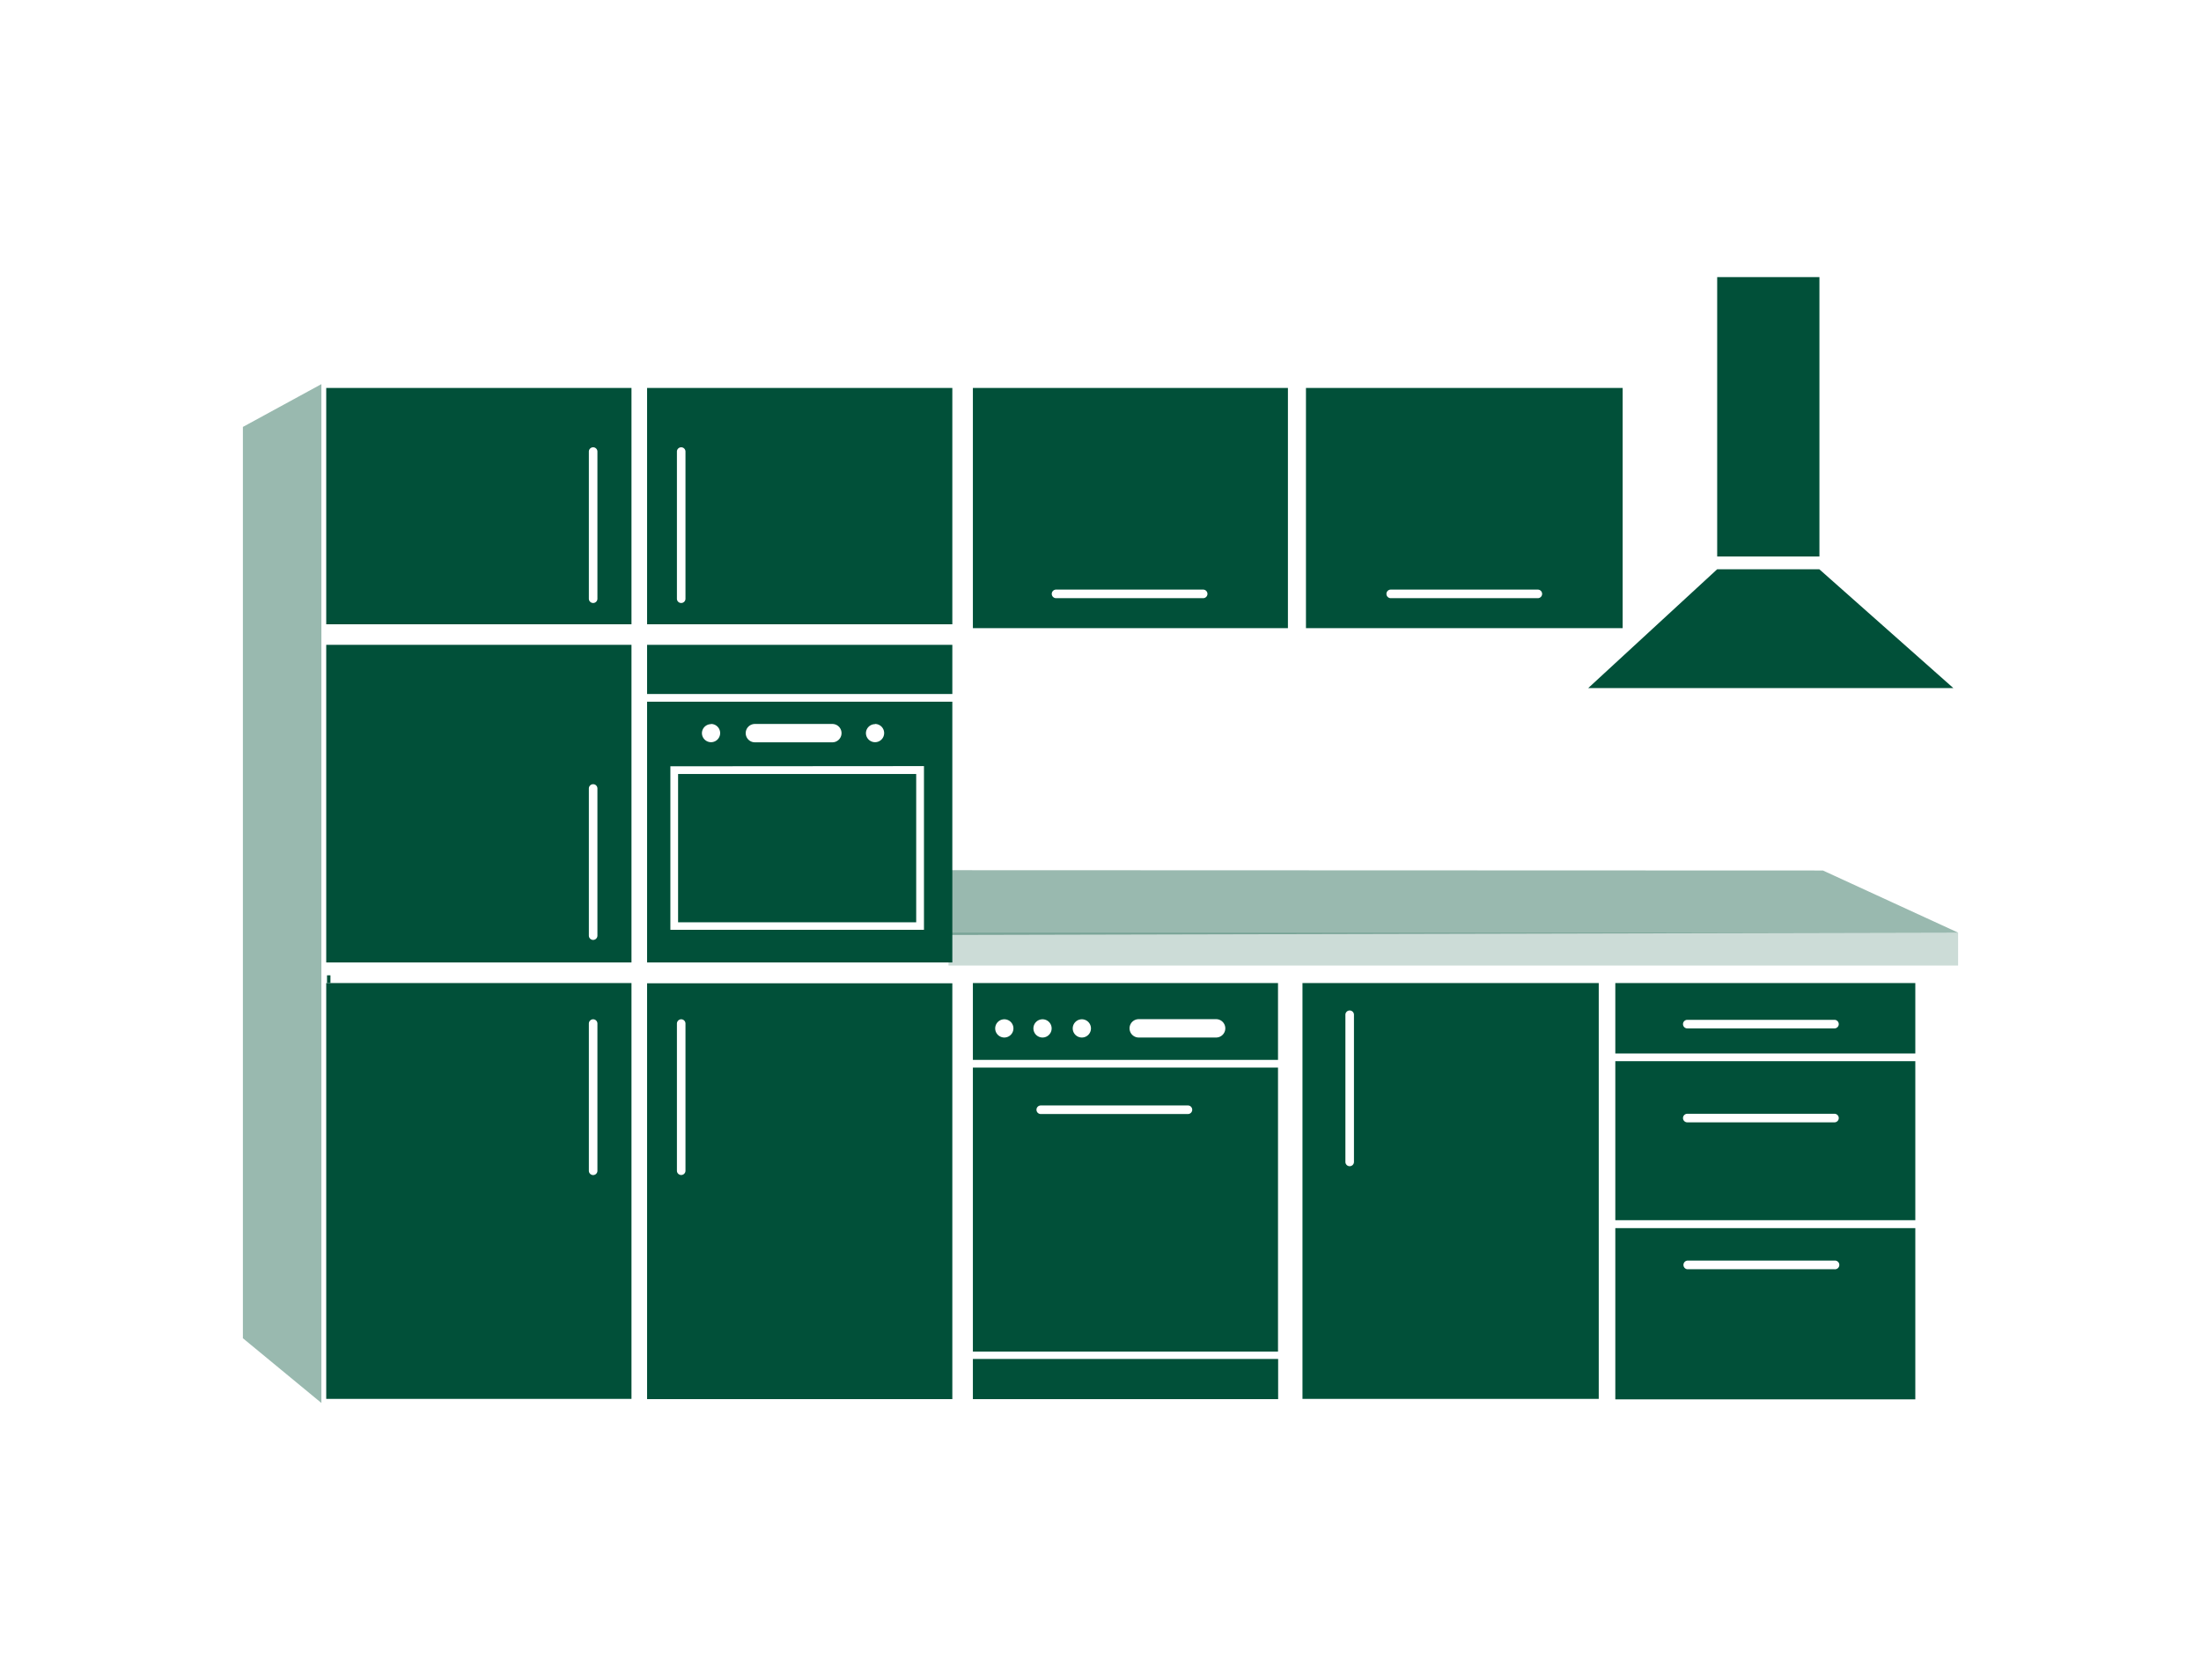
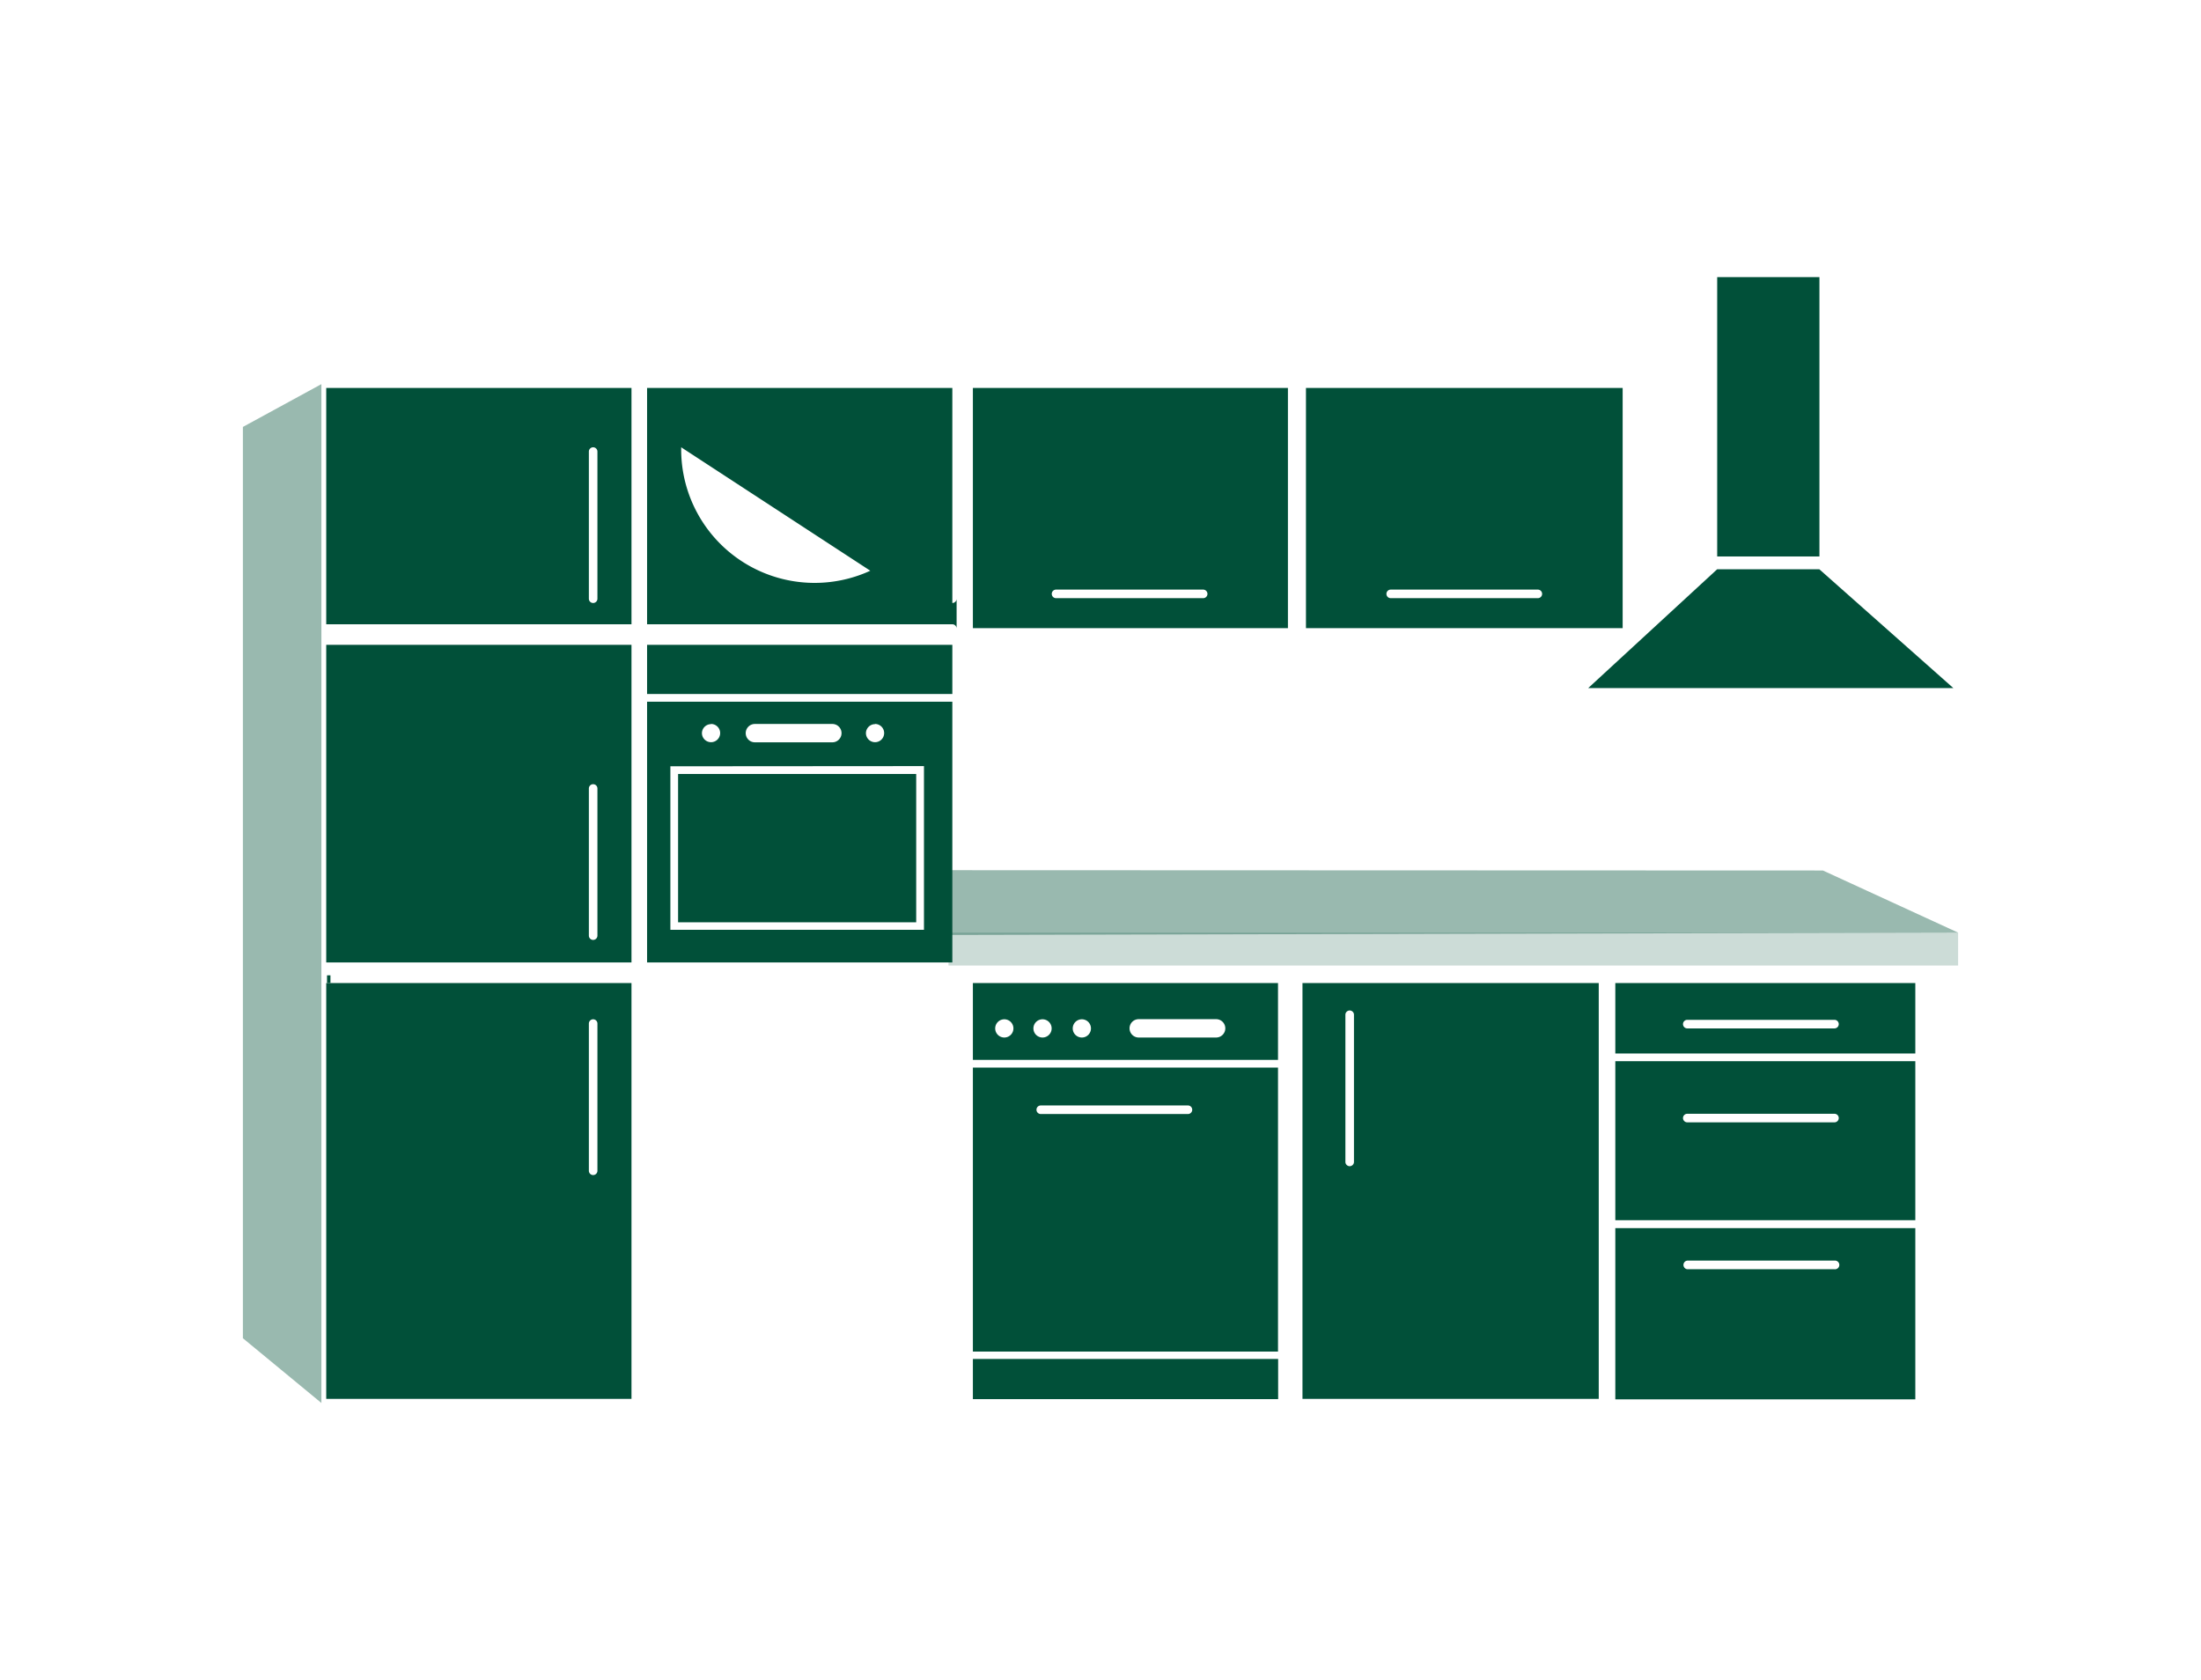
<svg xmlns="http://www.w3.org/2000/svg" id="Ebene_1" data-name="Ebene 1" width="359.94" height="274.72" viewBox="0 0 359.94 274.72">
  <title>20181114_Aroundhome_Product_Icons_Immo</title>
  <polygon points="320.22 152.5 298.11 142.34 154.46 142.29 155.17 152.88 320.22 152.5" style="fill:#015039;opacity:0.4" />
  <rect x="155.11" y="152.5" width="165.11" height="5.38" style="fill:#015039;opacity:0.2" />
  <polygon points="39.72 218.82 52.56 229.41 52.56 62.81 39.72 69.81 39.72 218.82" style="fill:#015039;opacity:0.4" />
  <rect x="280.82" y="45.31" width="16.72" height="45.68" style="fill:#015039" />
  <polygon points="280.81 93.09 259.73 112.51 319.44 112.51 297.53 93.09 280.81 93.09" style="fill:#015039" />
  <path d="M103.27,63.44H53.35v38.64h49.92ZM97,98.6a.7.7,0,0,1-.7-.7V73.84a.7.7,0,0,1,1.4,0V97.9A.7.7,0,0,1,97,98.6Z" style="fill:#015039" />
  <path d="M103.27,105.44H53.35v51.94h49.92ZM97,153.69a.7.7,0,0,1-.7-.7V128.93a.7.7,0,0,1,1.4,0V153A.7.7,0,0,1,97,153.69Z" style="fill:#015039" />
  <path d="M53.35,160.74v68h49.92v-68ZM97,192.14a.7.7,0,0,1-.7-.71V167.37a.7.7,0,1,1,1.4,0v24.06A.7.7,0,0,1,97,192.14Z" style="fill:#015039" />
-   <path d="M105.82,228.78h49.92v-68H105.82Zm5.58-62.11a.7.7,0,0,1,.7.7v24.06a.7.7,0,1,1-1.4,0V167.37A.71.71,0,0,1,111.4,166.67Z" style="fill:#015039" />
-   <path d="M155.74,102.08V63.44H105.82v38.64ZM111.4,73.14a.7.7,0,0,1,.7.7V97.9a.7.7,0,0,1-1.4,0V73.84A.7.7,0,0,1,111.4,73.14Z" style="fill:#015039" />
+   <path d="M155.74,102.08V63.44H105.82v38.64Za.7.7,0,0,1,.7.7V97.9a.7.7,0,0,1-1.4,0V73.84A.7.7,0,0,1,111.4,73.14Z" style="fill:#015039" />
  <rect x="105.82" y="105.44" width="49.92" height="8.04" style="fill:#015039" />
  <path d="M105.82,157.38h49.92V114.74H105.82Zm37.28-39a1.49,1.49,0,1,1-1.49,1.49A1.49,1.49,0,0,1,143.1,118.41Zm-19.65,0h12.67a1.49,1.49,0,0,1,0,3H123.45a1.49,1.49,0,0,1,0-3Zm-7.17,0a1.49,1.49,0,1,1-1.49,1.49A1.49,1.49,0,0,1,116.28,118.41Zm34.82,6.89v26.77H109.63V125.3Z" style="fill:#015039" />
  <rect x="110.89" y="126.56" width="38.94" height="24.25" style="fill:#015039" />
  <path d="M209,160.74H159.1v12.57H209Zm-44.76,8.91a1.49,1.49,0,1,1,1.49-1.49A1.49,1.49,0,0,1,164.26,169.65Zm6.25,0a1.49,1.49,0,1,1,1.49-1.49A1.49,1.49,0,0,1,170.51,169.65Zm6.43,0a1.49,1.49,0,1,1,1.49-1.49A1.49,1.49,0,0,1,176.94,169.65Zm21.94,0H186.22a1.49,1.49,0,0,1,0-3h12.66a1.49,1.49,0,0,1,0,3Z" style="fill:#015039" />
  <rect x="159.1" y="222.21" width="49.92" height="6.57" style="fill:#015039" />
  <path d="M209,174.57H159.1V221H209Zm-14.75,7.59H170.2a.7.7,0,0,1,0-1.4h24.07a.7.7,0,1,1,0,1.4Z" style="fill:#015039" />
  <path d="M213,160.74v68h48.45v-68Zm7.72,29.95a.7.7,0,0,1-.7-.7V165.93a.7.7,0,0,1,1.4,0V190A.7.7,0,0,1,220.71,190.69Z" style="fill:#015039" />
  <path d="M313.22,172.26V160.74H264.16v11.52Zm-37.29-5.5H300a.7.7,0,1,1,0,1.4H275.93a.7.7,0,0,1,0-1.4Z" style="fill:#015039" />
  <path d="M264.16,200.82v28h49.06v-28ZM300,207.54H275.93a.71.71,0,0,1,0-1.41H300a.71.71,0,1,1,0,1.41Z" style="fill:#015039" />
  <path d="M264.16,173.52v26h49.06v-26Zm35.83,10H275.93a.7.7,0,0,1,0-1.4H300a.7.7,0,1,1,0,1.4Z" style="fill:#015039" />
  <path d="M210.62,102.71V63.44H159.1v39.27Zm-37.92-6.3h24.06a.7.7,0,1,1,0,1.4H172.7a.7.7,0,1,1,0-1.4Z" style="fill:#015039" />
  <path d="M265.36,102.71V63.44H213.57v39.27Zm-37.93-6.3h24.06a.7.7,0,0,1,0,1.4H227.43a.7.7,0,0,1,0-1.4Z" style="fill:#015039" />
  <rect x="313.22" y="160.74" height="11.52" style="fill:#015039" />
-   <rect x="313.22" y="200.82" height="27.97" style="fill:#015039" />
  <rect x="313.22" y="173.52" height="26.04" style="fill:#015039" />
  <rect x="53.48" y="106.28" width="0.56" height="1.26" style="fill:#015039" />
  <rect x="53.48" y="159.48" width="0.56" height="1.26" style="fill:#015039" />
</svg>